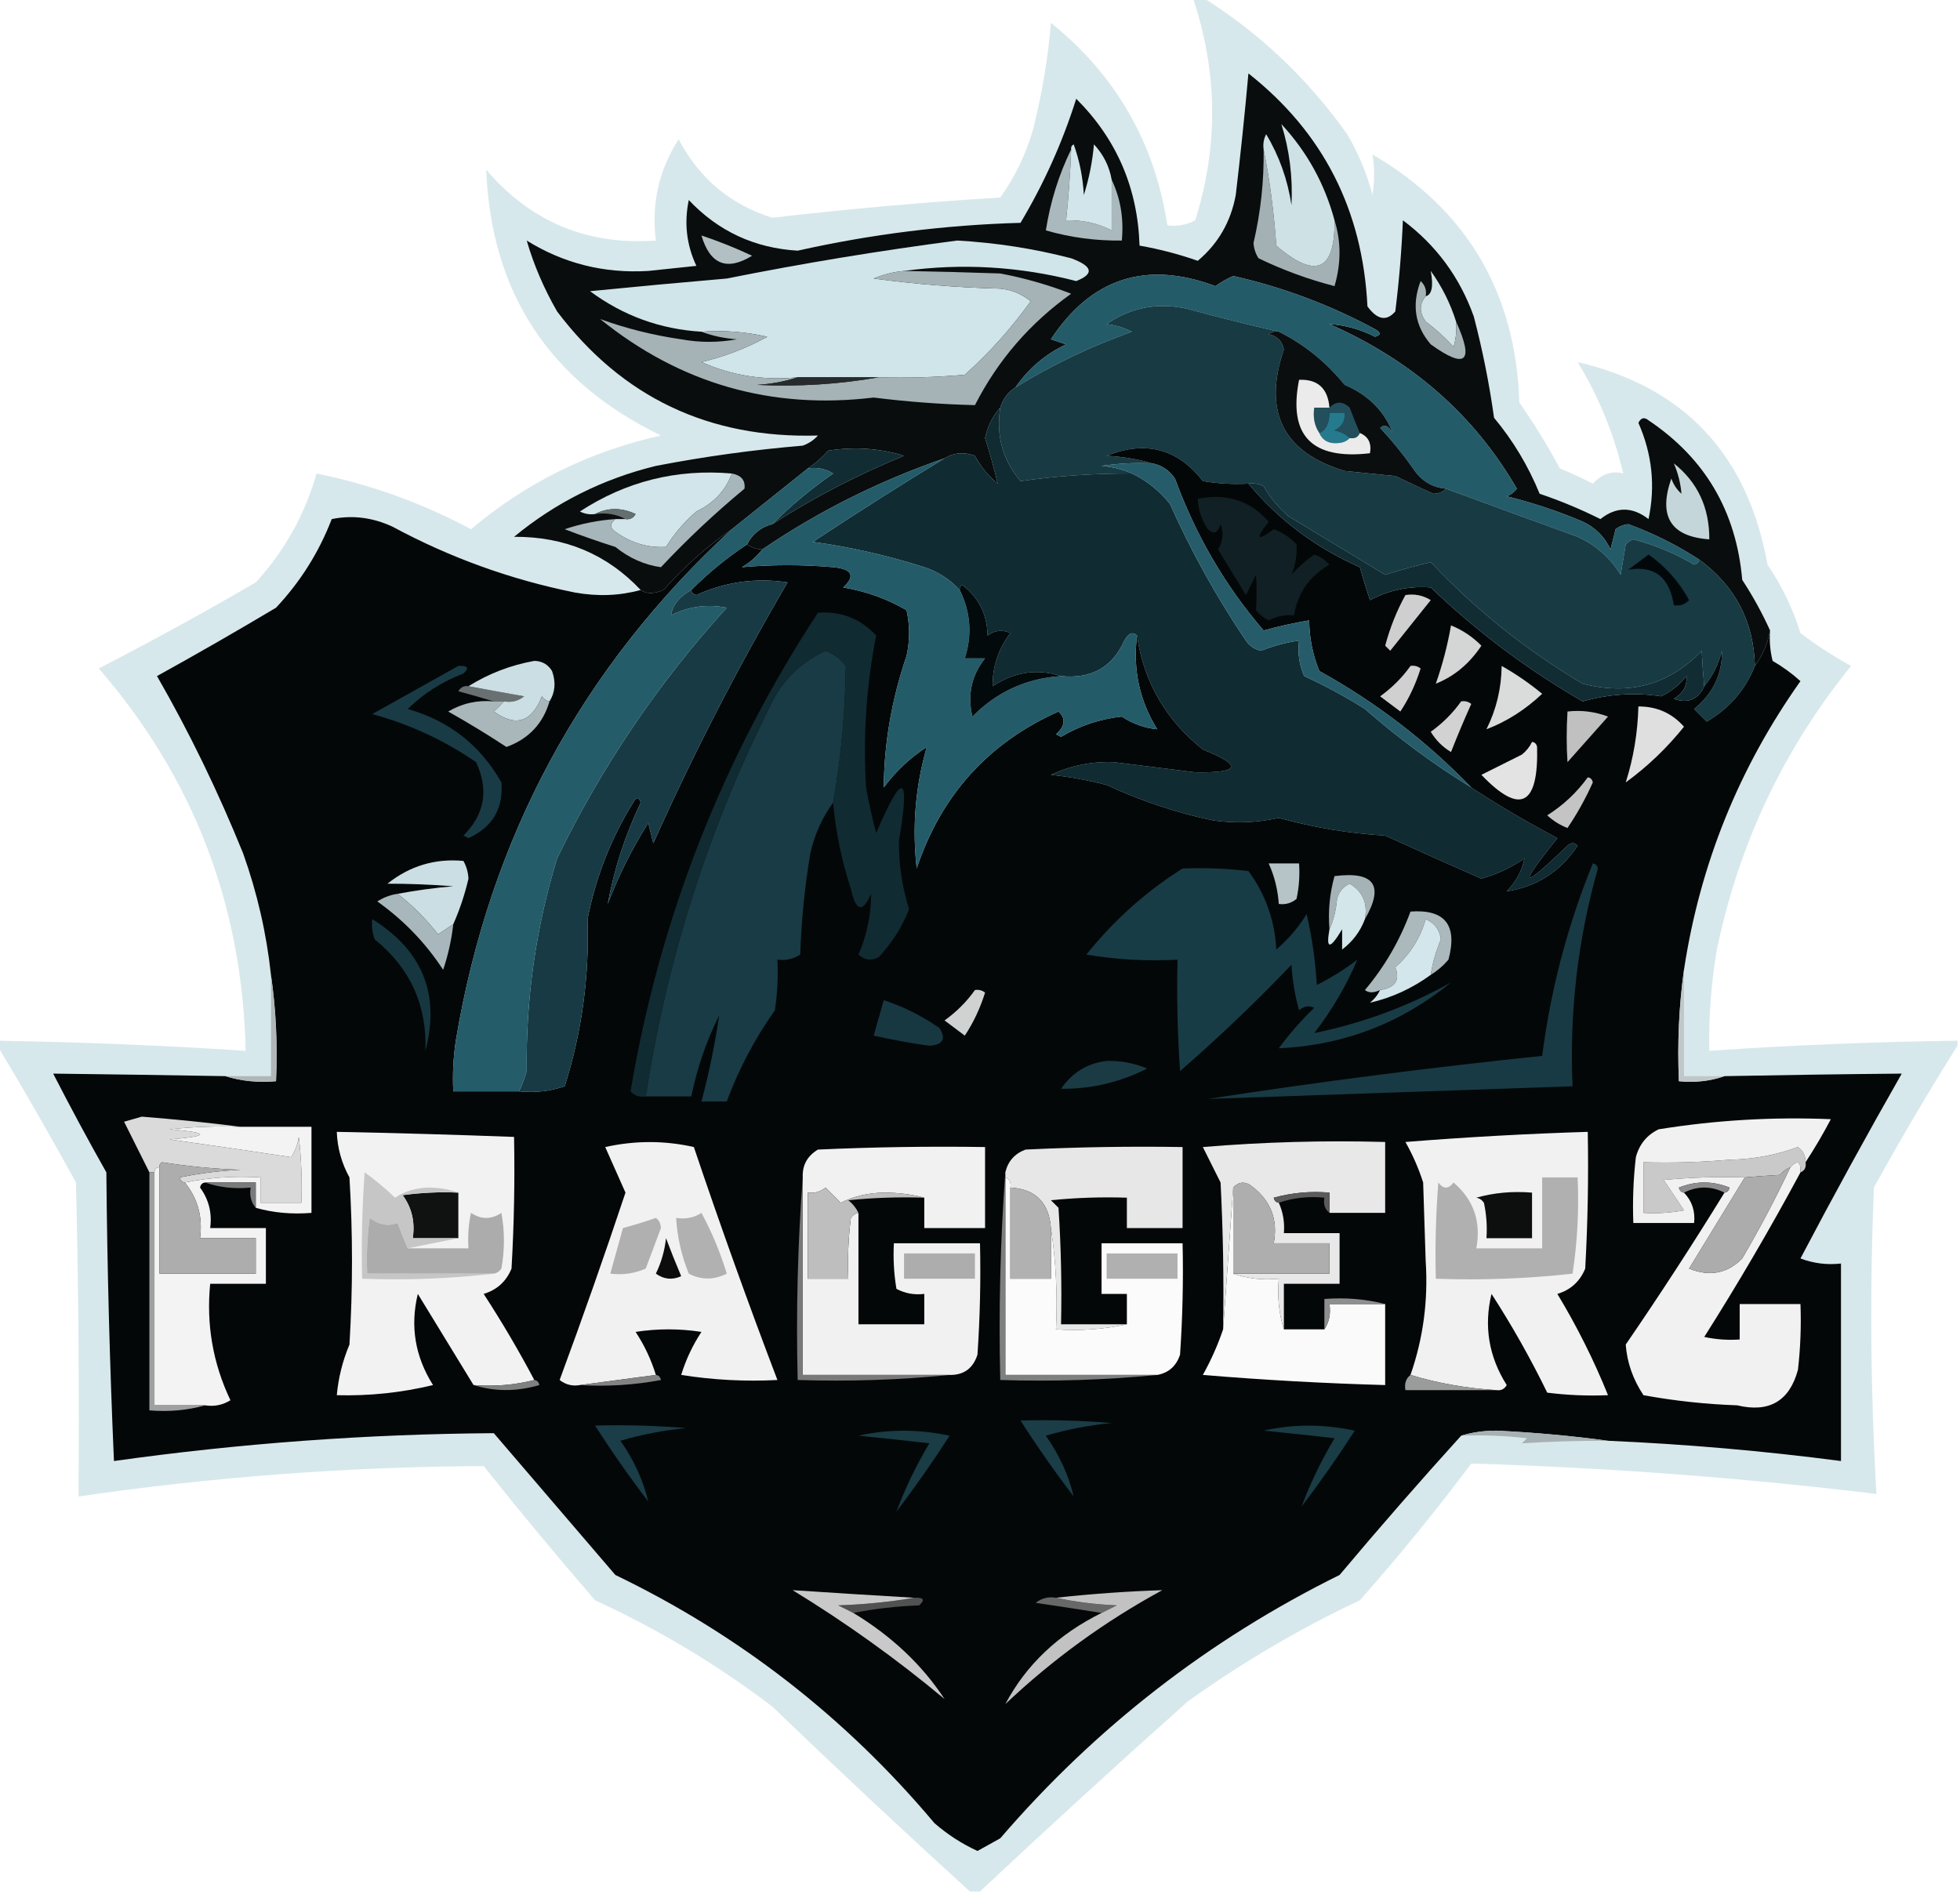
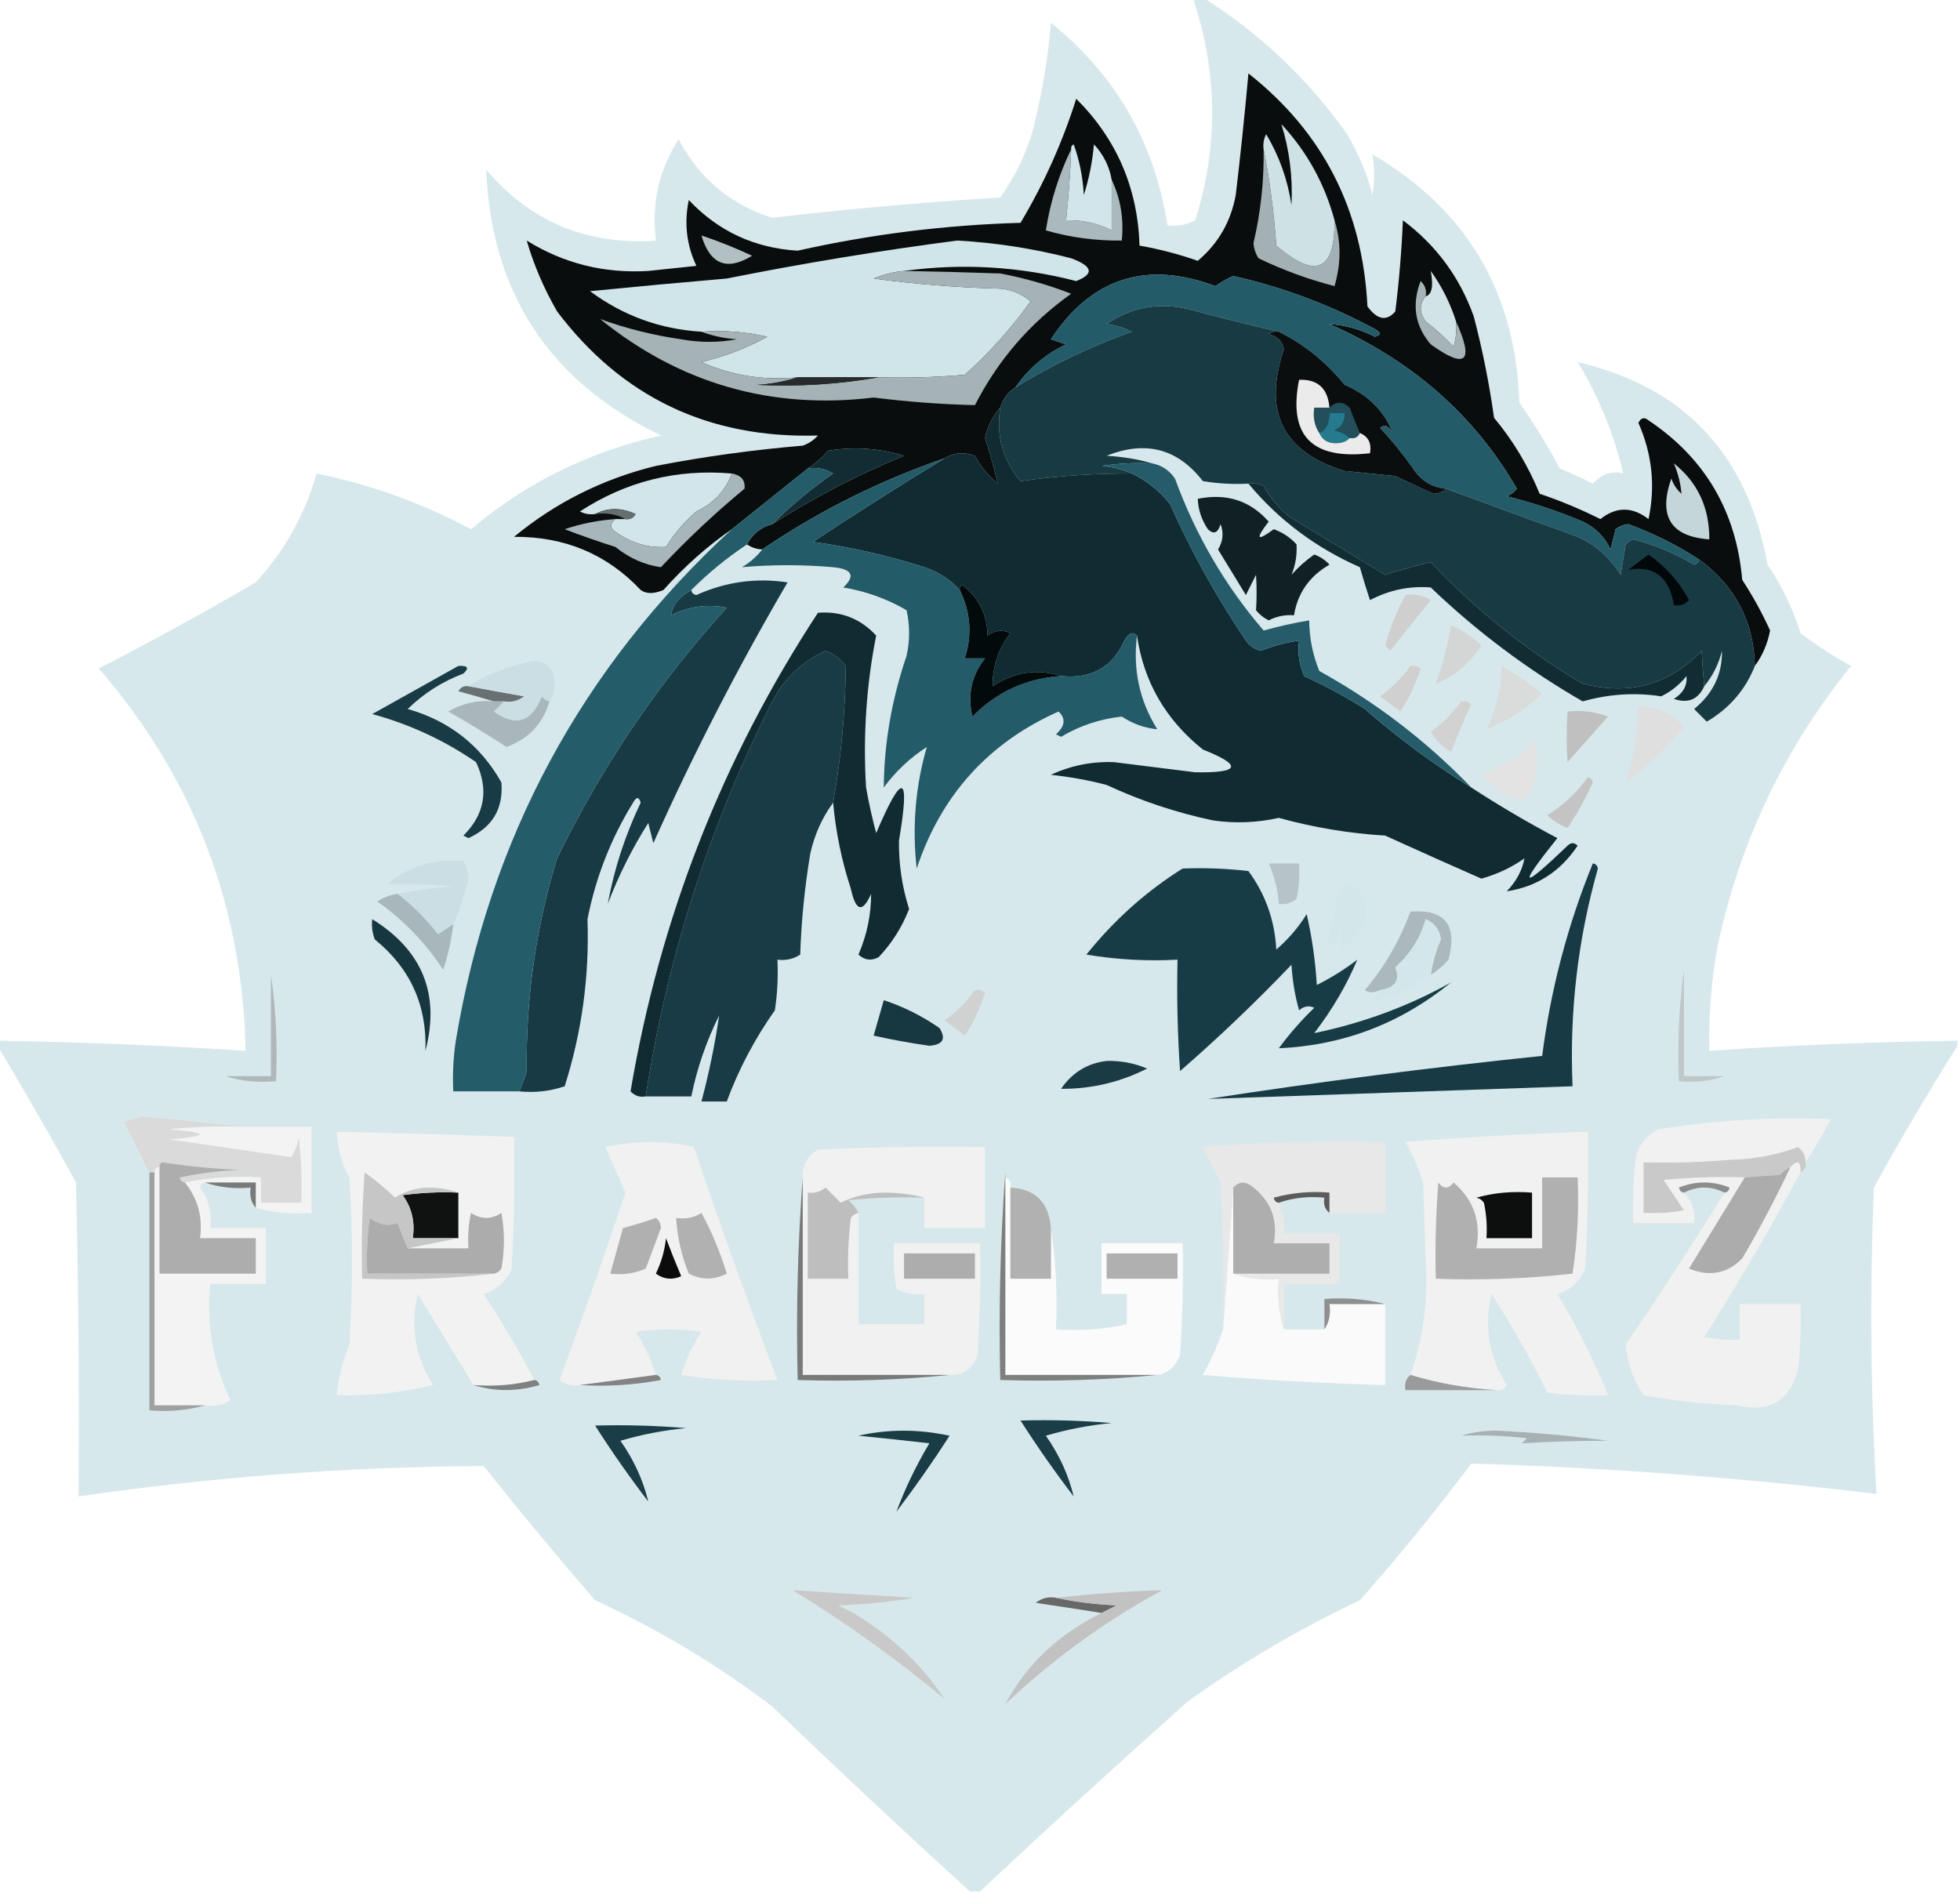
<svg xmlns="http://www.w3.org/2000/svg" version="1.1" width="387px" height="374px" style="shape-rendering:geometricPrecision; text-rendering:geometricPrecision; image-rendering:optimizeQuality; fill-rule:evenodd; clip-rule:evenodd">
  <g>
    <path style="opacity:1" fill="#d7e8ec" d="M 235.5,-0.5 C 236.167,-0.5 236.833,-0.5 237.5,-0.5C 248.721,6.551 258.221,15.551 266,26.5C 268.219,30.271 269.885,34.271 271,38.5C 271.422,35.764 271.422,33.098 271,30.5C 289.616,41.379 299.282,57.712 300,79.5C 302.917,83.666 305.584,87.999 308,92.5C 310.192,93.4 312.358,94.4 314.5,95.5C 316.316,93.559 318.316,92.892 320.5,93.5C 318.67,85.672 315.67,78.339 311.5,71.5C 332.585,76.428 345.085,89.761 349,111.5C 351.832,115.664 353.999,120.164 355.5,125C 358.633,127.405 361.967,129.571 365.5,131.5C 352.173,147.95 343.34,166.617 339,187.5C 337.863,194.12 337.363,200.786 337.5,207.5C 353.809,206.38 370.142,205.713 386.5,205.5C 386.5,205.833 386.5,206.167 386.5,206.5C 380.774,215.606 375.274,224.939 370,234.5C 369.174,254.74 369.341,274.906 370.5,295C 343.944,291.798 317.277,289.798 290.5,289C 283.545,298.29 276.212,307.29 268.5,316C 256.541,321.645 245.207,328.311 234.5,336C 220.637,348.366 206.971,360.866 193.5,373.5C 192.833,373.5 192.167,373.5 191.5,373.5C 178.396,361.566 165.396,349.4 152.5,337C 141.662,328.742 129.995,321.742 117.5,316C 109.978,307.313 102.645,298.479 95.5,289.5C 68.733,289.63 42.066,291.63 15.5,295.5C 15.667,274.831 15.5,254.164 15,233.5C 9.97,224.332 4.803,215.332 -0.5,206.5C -0.5,206.167 -0.5,205.833 -0.5,205.5C 15.856,205.762 32.189,206.429 48.5,207.5C 47.875,178.768 38.209,153.601 19.5,132C 29.994,126.587 40.327,120.921 50.5,115C 56.195,108.776 60.195,101.61 62.5,93.5C 73.201,95.678 83.367,99.345 93,104.5C 103.922,95.29 116.422,89.123 130.5,86C 108.474,75.326 96.974,57.826 96,33.5C 104.774,43.801 115.941,48.468 129.5,47.5C 128.593,40.241 130.093,33.574 134,27.5C 138.066,35.237 144.232,40.404 152.5,43C 167.551,41.247 182.551,39.913 197.5,39C 200.427,34.897 202.593,30.397 204,25.5C 205.801,18.209 206.967,11.209 207.5,4.5C 220.348,14.864 228.015,28.197 230.5,44.5C 232.467,44.739 234.301,44.406 236,43.5C 240.61,28.8 240.443,14.134 235.5,-0.5 Z" />
  </g>
  <g>
    <path style="opacity:1" fill="#0a0d0d" d="M 349.5,124.5 C 349.02,127.078 348.02,129.412 346.5,131.5C 346.275,122.718 342.609,115.718 335.5,110.5C 331.134,107.65 326.467,105.317 321.5,103.5C 320.558,103.608 319.725,103.941 319,104.5C 318.667,105.833 318.333,107.167 318,108.5C 316.833,106 315,104.167 312.5,103C 307.637,100.934 302.637,99.268 297.5,98C 298.308,97.692 298.975,97.192 299.5,96.5C 291.13,82.01 278.796,71.177 262.5,64C 265.585,64.19 268.585,65.023 271.5,66.5C 272.696,66.154 272.696,65.654 271.5,65C 262.654,60.218 253.321,56.718 243.5,54.5C 242.259,55.037 241.092,55.704 240,56.5C 226.302,51.4 215.469,54.9 207.5,67C 208.5,67.333 209.5,67.667 210.5,68C 206.387,69.948 203.054,72.781 200.5,76.5C 199.026,77.436 198.026,78.77 197.5,80.5C 196.001,82.164 195.001,84.164 194.5,86.5C 195.477,89.58 196.311,92.58 197,95.5C 195.122,93.957 193.622,92.124 192.5,90C 190.288,89.211 188.288,89.377 186.5,90.5C 173.643,94.928 161.643,100.928 150.5,108.5C 149.391,108.443 148.391,108.11 147.5,107.5C 148.585,105.413 150.251,104.08 152.5,103.5C 160.673,98.245 169.34,93.745 178.5,90C 173.589,88.508 168.589,88.174 163.5,89C 162.269,90.405 160.936,91.571 159.5,92.5C 154.5,96.5 149.5,100.5 144.5,104.5C 139.594,107.898 135.094,111.898 131,116.5C 129.111,117.299 127.611,117.299 126.5,116.5C 119.854,109.438 111.521,105.938 101.5,106C 109.717,99.225 119.051,94.558 129.5,92C 139.087,90.148 148.754,88.815 158.5,88C 159.672,87.581 160.672,86.915 161.5,86C 139.985,86.623 122.818,78.457 110,61.5C 107.385,56.954 105.385,52.287 104,47.5C 111.298,52.029 119.298,54.029 128,53.5C 131.167,53.167 134.333,52.833 137.5,52.5C 135.553,48.364 135.053,44.03 136,39.5C 141.815,45.657 148.982,48.99 157.5,49.5C 171.982,46.253 186.649,44.42 201.5,44C 206.124,36.253 209.791,28.086 212.5,19.5C 220.481,27.469 224.648,37.135 225,48.5C 228.887,49.178 232.72,50.178 236.5,51.5C 240.527,48.12 243.027,43.786 244,38.5C 244.944,30.516 245.777,22.516 246.5,14.5C 261.23,26.113 269.063,41.447 270,60.5C 271.942,63.162 273.775,63.496 275.5,61.5C 276.248,55.53 276.748,49.53 277,43.5C 283.561,48.401 288.228,54.734 291,62.5C 292.726,69.093 294.059,75.76 295,82.5C 298.755,87.003 301.755,92.003 304,97.5C 308.09,98.876 312.09,100.543 316,102.5C 319.122,100.017 322.288,100.017 325.5,102.5C 326.881,95.973 326.214,89.64 323.5,83.5C 324.002,82.479 324.668,82.312 325.5,83C 336.66,90.477 342.827,100.977 344,114.5C 346.112,117.727 347.945,121.06 349.5,124.5 Z" />
  </g>
  <g>
    <path style="opacity:1" fill="#d0e5ea" d="M 178.5,53.5 C 176.436,53.687 174.436,54.187 172.5,55C 180.79,56.121 189.124,56.787 197.5,57C 199.78,57.233 201.78,58.066 203.5,59.5C 199.722,64.78 195.389,69.614 190.5,74C 184.843,74.499 179.176,74.666 173.5,74.5C 168.167,74.5 162.833,74.5 157.5,74.5C 150.851,75.172 144.518,74.172 138.5,71.5C 143.067,70.422 147.4,68.756 151.5,66.5C 147.217,65.508 142.884,65.174 138.5,65.5C 130.371,65.013 123.038,62.346 116.5,57.5C 125.494,56.608 134.494,55.775 143.5,55C 158.584,51.983 173.751,49.483 189,47.5C 196.617,47.921 204.117,49.088 211.5,51C 215.769,52.582 216.103,54.082 212.5,55.5C 201.273,52.604 189.94,51.938 178.5,53.5 Z" />
  </g>
  <g>
    <path style="opacity:1" fill="#b3c0c3" d="M 138.5,46.5 C 141.899,47.634 145.232,48.967 148.5,50.5C 143.527,53.56 140.193,52.227 138.5,46.5 Z" />
  </g>
  <g>
    <path style="opacity:1" fill="#a3b1b5" d="M 249.5,29.5 C 250.718,35.637 251.552,41.971 252,48.5C 259.79,55.19 263.624,53.523 263.5,43.5C 264.811,47.683 264.811,52.016 263.5,56.5C 258.319,55.162 253.319,53.329 248.5,51C 247.919,50.107 247.585,49.107 247.5,48C 248.925,41.912 249.592,35.746 249.5,29.5 Z" />
  </g>
  <g>
    <path style="opacity:1" fill="#aab9bd" d="M 211.5,29.5 C 211.331,34.181 210.998,38.848 210.5,43.5C 213.739,43.413 216.739,44.08 219.5,45.5C 219.5,42.167 219.5,38.833 219.5,35.5C 221.25,39.183 221.917,43.183 221.5,47.5C 216.384,47.569 211.384,46.902 206.5,45.5C 207.383,39.853 209.05,34.52 211.5,29.5 Z" />
  </g>
  <g>
    <path style="opacity:1" fill="#cee1e5" d="M 263.5,43.5 C 263.624,53.523 259.79,55.19 252,48.5C 251.552,41.971 250.718,35.637 249.5,29.5C 249.351,28.448 249.517,27.448 250,26.5C 252.579,30.798 254.245,35.465 255,40.5C 255.279,34.981 254.612,29.648 253,24.5C 258.061,29.954 261.561,36.288 263.5,43.5 Z" />
  </g>
  <g>
    <path style="opacity:1" fill="#d1e5ea" d="M 219.5,35.5 C 219.5,38.833 219.5,42.167 219.5,45.5C 216.739,44.08 213.739,43.413 210.5,43.5C 210.998,38.848 211.331,34.181 211.5,29.5C 211.435,29.062 211.601,28.728 212,28.5C 213.153,31.711 213.82,35.044 214,38.5C 215.036,35.247 215.703,31.914 216,28.5C 217.879,30.527 219.046,32.86 219.5,35.5 Z" />
  </g>
  <g>
    <path style="opacity:1" fill="#245b69" d="M 335.5,110.5 C 335.44,111.043 335.107,111.376 334.5,111.5C 330.719,109.275 326.719,107.609 322.5,106.5C 321.914,106.709 321.414,107.043 321,107.5C 320.667,109.5 320.333,111.5 320,113.5C 317.906,110.124 315.072,107.624 311.5,106C 302.663,102.809 293.997,99.642 285.5,96.5C 282.737,96.256 280.571,94.923 279,92.5C 277.023,89.688 274.856,87.022 272.5,84.5C 273.355,83.707 274.189,84.04 275,85.5C 273.313,81.145 270.146,77.978 265.5,76C 261.848,71.5 257.515,68 252.5,65.5C 246.604,64.157 240.604,62.657 234.5,61C 228.657,59.676 223.324,60.676 218.5,64C 220.256,64.202 221.922,64.702 223.5,65.5C 215.39,68.39 207.723,72.056 200.5,76.5C 203.054,72.781 206.387,69.948 210.5,68C 209.5,67.667 208.5,67.333 207.5,67C 215.469,54.9 226.302,51.4 240,56.5C 241.092,55.704 242.259,55.037 243.5,54.5C 253.321,56.718 262.654,60.218 271.5,65C 272.696,65.654 272.696,66.154 271.5,66.5C 268.585,65.023 265.585,64.19 262.5,64C 278.796,71.177 291.13,82.01 299.5,96.5C 298.975,97.192 298.308,97.692 297.5,98C 302.637,99.268 307.637,100.934 312.5,103C 315,104.167 316.833,106 318,108.5C 318.333,107.167 318.667,105.833 319,104.5C 319.725,103.941 320.558,103.608 321.5,103.5C 326.467,105.317 331.134,107.65 335.5,110.5 Z" />
  </g>
  <g>
    <path style="opacity:1" fill="#173a43" d="M 252.5,65.5 C 251.761,65.369 251.094,65.536 250.5,66C 252.18,66.347 253.18,67.347 253.5,69C 249.324,81.315 253.324,89.315 265.5,93C 268.833,93.333 272.167,93.667 275.5,94C 278.018,95.199 280.518,96.365 283,97.5C 284.07,97.472 284.903,97.139 285.5,96.5C 293.997,99.642 302.663,102.809 311.5,106C 315.072,107.624 317.906,110.124 320,113.5C 320.333,111.5 320.667,109.5 321,107.5C 321.414,107.043 321.914,106.709 322.5,106.5C 326.719,107.609 330.719,109.275 334.5,111.5C 335.107,111.376 335.44,111.043 335.5,110.5C 342.609,115.718 346.275,122.718 346.5,131.5C 344.629,136.21 341.463,139.876 337,142.5C 336.167,141.667 335.333,140.833 334.5,140C 338.239,136.969 340.073,133.136 340,128.5C 339.347,131.139 338.18,133.473 336.5,135.5C 336.293,133.396 336.126,131.063 336,128.5C 329.584,135.221 321.75,137.388 312.5,135C 301.405,128.442 291.405,120.442 282.5,111C 279.612,111.677 276.612,112.51 273.5,113.5C 267.202,109.681 260.869,105.848 254.5,102C 252.457,100.292 250.79,98.292 249.5,96C 248.552,95.517 247.552,95.35 246.5,95.5C 243.482,95.665 240.482,95.498 237.5,95C 232.533,88.583 226.2,86.916 218.5,90C 221.695,90.18 224.695,90.68 227.5,91.5C 224.15,91.335 220.817,91.502 217.5,92C 219.708,92.191 221.708,92.691 223.5,93.5C 216.069,93.469 208.736,93.969 201.5,95C 197.973,90.835 196.64,86.001 197.5,80.5C 198.026,78.77 199.026,77.436 200.5,76.5C 207.723,72.056 215.39,68.39 223.5,65.5C 221.922,64.702 220.256,64.202 218.5,64C 223.324,60.676 228.657,59.676 234.5,61C 240.604,62.657 246.604,64.157 252.5,65.5 Z" />
  </g>
  <g>
    <path style="opacity:1" fill="#d2e3e7" d="M 287.5,63.5 C 287.66,65.199 287.494,66.866 287,68.5C 285.316,66.649 283.483,64.982 281.5,63.5C 280.212,61.702 280.212,60.035 281.5,58.5C 282.727,58.193 283.061,56.526 282.5,53.5C 284.705,56.577 286.372,59.91 287.5,63.5 Z" />
  </g>
  <g>
    <path style="opacity:1" fill="#a5b3b7" d="M 281.5,58.5 C 280.212,60.035 280.212,61.702 281.5,63.5C 283.483,64.982 285.316,66.649 287,68.5C 287.494,66.866 287.66,65.199 287.5,63.5C 291.111,71.49 289.444,72.99 282.5,68C 279.379,64.356 278.712,60.189 280.5,55.5C 281.386,56.325 281.719,57.325 281.5,58.5 Z" />
  </g>
  <g>
    <path style="opacity:1" fill="#a5b3b7" d="M 178.5,53.5 C 184.639,53.604 190.972,53.771 197.5,54C 202.296,54.91 206.963,56.243 211.5,58C 203.356,63.808 197.023,71.141 192.5,80C 185.841,79.836 179.175,79.336 172.5,78.5C 152.291,80.929 134.291,75.763 118.5,63C 123.597,64.857 128.93,66.19 134.5,67C 138.167,67.667 141.833,67.667 145.5,67C 142.964,66.814 140.631,66.314 138.5,65.5C 142.884,65.174 147.217,65.508 151.5,66.5C 147.4,68.756 143.067,70.422 138.5,71.5C 144.518,74.172 150.851,75.172 157.5,74.5C 155.031,75.317 152.365,75.817 149.5,76C 157.69,76.381 165.69,75.881 173.5,74.5C 179.176,74.666 184.843,74.499 190.5,74C 195.389,69.614 199.722,64.78 203.5,59.5C 201.78,58.066 199.78,57.233 197.5,57C 189.124,56.787 180.79,56.121 172.5,55C 174.436,54.187 176.436,53.687 178.5,53.5 Z" />
  </g>
  <g>
    <path style="opacity:1" fill="#272b2c" d="M 157.5,74.5 C 162.833,74.5 168.167,74.5 173.5,74.5C 165.69,75.881 157.69,76.381 149.5,76C 152.365,75.817 155.031,75.317 157.5,74.5 Z" />
  </g>
  <g>
    <path style="opacity:1" fill="#112c33" d="M 152.5,103.5 C 156.164,99.843 160.164,96.51 164.5,93.5C 162.955,92.548 161.288,92.215 159.5,92.5C 160.936,91.571 162.269,90.405 163.5,89C 168.589,88.174 173.589,88.508 178.5,90C 169.34,93.745 160.673,98.245 152.5,103.5 Z" />
  </g>
  <g>
    <path style="opacity:1" fill="#0b0e0f" d="M 252.5,65.5 C 257.515,68 261.848,71.5 265.5,76C 270.146,77.978 273.313,81.145 275,85.5C 274.189,84.04 273.355,83.707 272.5,84.5C 274.856,87.022 277.023,89.688 279,92.5C 280.571,94.923 282.737,96.256 285.5,96.5C 284.903,97.139 284.07,97.472 283,97.5C 280.518,96.365 278.018,95.199 275.5,94C 272.167,93.667 268.833,93.333 265.5,93C 253.324,89.315 249.324,81.315 253.5,69C 253.18,67.347 252.18,66.347 250.5,66C 251.094,65.536 251.761,65.369 252.5,65.5 Z" />
  </g>
  <g>
    <path style="opacity:1" fill="#224f5b" d="M 268.5,85.5 C 268.158,86.338 267.492,86.672 266.5,86.5C 265.737,85.732 264.737,85.232 263.5,85C 264.973,84.29 265.64,83.124 265.5,81.5C 264.5,81.5 263.5,81.5 262.5,81.5C 262.462,83.636 261.795,84.969 260.5,85.5C 259.549,84.081 259.216,82.415 259.5,80.5C 260.5,80.5 261.5,80.5 262.5,80.5C 263.802,79.193 265.135,79.193 266.5,80.5C 267.17,82.291 267.837,83.958 268.5,85.5 Z" />
  </g>
  <g>
    <path style="opacity:1" fill="#257a8e" d="M 266.5,86.5 C 265.903,87.139 265.07,87.472 264,87.5C 262.301,87.613 261.134,86.947 260.5,85.5C 261.795,84.969 262.462,83.636 262.5,81.5C 263.5,81.5 264.5,81.5 265.5,81.5C 265.64,83.124 264.973,84.29 263.5,85C 264.737,85.232 265.737,85.732 266.5,86.5 Z" />
  </g>
  <g>
    <path style="opacity:1" fill="#ebebeb" d="M 262.5,80.5 C 261.5,80.5 260.5,80.5 259.5,80.5C 259.216,82.415 259.549,84.081 260.5,85.5C 261.134,86.947 262.301,87.613 264,87.5C 265.07,87.472 265.903,87.139 266.5,86.5C 267.492,86.672 268.158,86.338 268.5,85.5C 270.176,86.183 270.843,87.517 270.5,89.5C 258.989,90.828 254.322,85.995 256.5,75C 260.182,74.843 262.182,76.677 262.5,80.5 Z" />
  </g>
  <g>
    <path style="opacity:1" fill="#102b32" d="M 197.5,80.5 C 196.64,86.001 197.973,90.835 201.5,95C 208.736,93.969 216.069,93.469 223.5,93.5C 226.394,94.882 228.894,96.882 231,99.5C 235.225,108.952 240.225,117.952 246,126.5C 246.739,127.574 247.739,128.241 249,128.5C 251.433,127.521 253.933,126.855 256.5,126.5C 256.192,128.924 256.526,131.257 257.5,133.5C 261.66,135.412 265.66,137.579 269.5,140C 276.115,145.795 283.115,150.961 290.5,155.5C 295.947,159.062 301.614,162.396 307.5,165.5C 299.577,175.374 300.243,175.874 309.5,167C 310.167,166.333 310.833,166.333 311.5,167C 308.081,172.112 303.414,175.112 297.5,176C 299.388,174.05 300.554,171.883 301,169.5C 298.427,171.306 295.593,172.64 292.5,173.5C 286.196,170.728 279.863,167.894 273.5,165C 266.376,164.569 259.376,163.403 252.5,161.5C 248.191,162.465 243.857,162.631 239.5,162C 232.227,160.464 225.227,158.131 218.5,155C 214.886,154.055 211.219,153.388 207.5,153C 211.452,151.156 215.618,150.323 220,150.5C 225.333,151.167 230.667,151.833 236,152.5C 244.904,152.645 245.404,151.145 237.5,148C 230.148,142.116 225.815,134.616 224.5,125.5C 223.671,124.668 222.838,125.001 222,126.5C 219.636,131.774 215.469,134.108 209.5,133.5C 204.827,131.983 200.327,132.649 196,135.5C 195.945,131.664 197.112,128.164 199.5,125C 197.888,124.28 196.388,124.446 195,125.5C 194.927,121.355 193.261,118.021 190,115.5C 189.601,115.728 189.435,116.062 189.5,116.5C 187.567,114.404 185.233,112.904 182.5,112C 175.312,109.703 167.978,108.036 160.5,107C 169.546,101.041 178.212,95.541 186.5,90.5C 188.288,89.377 190.288,89.211 192.5,90C 193.622,92.124 195.122,93.957 197,95.5C 196.311,92.58 195.477,89.58 194.5,86.5C 195.001,84.164 196.001,82.164 197.5,80.5 Z" />
  </g>
  <g>
    <path style="opacity:1" fill="#d1e5ea" d="M 144.5,93.5 C 143.3,96.828 140.967,99.328 137.5,101C 135.126,103.039 133.126,105.372 131.5,108C 127.887,108.208 124.554,107.208 121.5,105C 120.402,104.23 120.402,103.397 121.5,102.5C 122.167,102.5 122.833,102.5 123.5,102.5C 124.376,102.631 125.043,102.298 125.5,101.5C 122.691,100.2 120.024,100.2 117.5,101.5C 116.448,101.649 115.448,101.483 114.5,101C 123.606,95.057 133.606,92.557 144.5,93.5 Z" />
  </g>
  <g>
    <path style="opacity:1" fill="#656f6f" d="M 117.5,101.5 C 120.024,100.2 122.691,100.2 125.5,101.5C 125.043,102.298 124.376,102.631 123.5,102.5C 121.735,101.539 119.735,101.205 117.5,101.5 Z" />
  </g>
  <g>
    <path style="opacity:1" fill="#c5d6da" d="M 330.5,91.5 C 335.197,95.234 337.53,100.234 337.5,106.5C 329.886,105.972 327.386,101.972 330,94.5C 330.419,95.672 331.085,96.672 332,97.5C 331.85,95.494 331.35,93.494 330.5,91.5 Z" />
  </g>
  <g>
-     <path style="opacity:1" fill="#040708" d="M 246.5,95.5 C 252.474,102.67 259.807,108.17 268.5,112C 269.113,114.147 269.779,116.314 270.5,118.5C 274.306,116.503 278.306,115.67 282.5,116C 291.606,124.717 301.606,132.217 312.5,138.5C 317.674,137.036 322.841,136.703 328,137.5C 329.955,136.547 331.622,135.213 333,133.5C 333.163,135.387 332.329,136.887 330.5,138C 333.294,138.972 335.294,138.139 336.5,135.5C 338.18,133.473 339.347,131.139 340,128.5C 340.073,133.136 338.239,136.969 334.5,140C 335.333,140.833 336.167,141.667 337,142.5C 341.463,139.876 344.629,136.21 346.5,131.5C 348.02,129.412 349.02,127.078 349.5,124.5C 349.338,126.527 349.505,128.527 350,130.5C 351.973,131.64 353.807,132.973 355.5,134.5C 343.327,151.687 335.66,170.687 332.5,191.5C 331.508,198.648 331.175,205.981 331.5,213.5C 334.713,213.81 337.713,213.477 340.5,212.5C 352.178,212.272 363.845,212.105 375.5,212C 368.633,224.04 361.966,236.207 355.5,248.5C 358.086,249.48 360.753,249.813 363.5,249.5C 363.5,262.5 363.5,275.5 363.5,288.5C 348.235,286.505 332.901,285.171 317.5,284.5C 310.347,283.531 303.013,282.864 295.5,282.5C 292.975,282.503 290.641,282.837 288.5,283.5C 280.365,292.474 272.365,301.64 264.5,311C 238.692,323.751 216.359,341.084 197.5,363C 195.99,363.85 194.49,364.683 193,365.5C 189.908,364.076 187.074,362.243 184.5,360C 166.981,339.143 145.981,322.81 121.5,311C 113.5,301.667 105.5,292.333 97.5,283C 72.366,283.176 47.366,285.009 22.5,288.5C 21.667,269.509 21.167,250.509 21,231.5C 17.373,225.08 13.873,218.58 10.5,212C 21.82,212.135 33.153,212.302 44.5,212.5C 47.625,213.479 50.958,213.813 54.5,213.5C 54.825,206.313 54.491,199.313 53.5,192.5C 52.617,184.3 50.784,176.3 48,168.5C 43.044,156.259 37.377,144.593 31,133.5C 38.915,129.126 46.748,124.626 54.5,120C 59.305,114.892 62.971,109.059 65.5,102.5C 69.574,101.674 73.574,102.174 77.5,104C 88.862,110.121 100.862,114.454 113.5,117C 118.02,117.814 122.354,117.647 126.5,116.5C 127.611,117.299 129.111,117.299 131,116.5C 135.094,111.898 139.594,107.898 144.5,104.5C 114.845,131.801 96.678,165.467 90,205.5C 89.502,208.817 89.335,212.15 89.5,215.5C 93.833,215.5 98.167,215.5 102.5,215.5C 105.572,215.817 108.572,215.484 111.5,214.5C 114.888,203.791 116.388,192.791 116,181.5C 117.62,173.265 120.62,165.598 125,158.5C 125.654,157.304 126.154,157.304 126.5,158.5C 123.419,164.966 121.252,171.632 120,178.5C 122.139,172.888 124.806,167.554 128,162.5C 128.333,163.833 128.667,165.167 129,166.5C 136.909,148.848 145.743,131.681 155.5,115C 149.256,114.058 143.256,114.891 137.5,117.5C 136.893,117.376 136.56,117.043 136.5,116.5C 139.876,113.122 143.543,110.122 147.5,107.5C 148.391,108.11 149.391,108.443 150.5,108.5C 149.426,109.885 148.093,111.051 146.5,112C 152.448,111.474 158.448,111.474 164.5,112C 168.281,112.367 168.948,113.7 166.5,116C 170.998,116.757 175.165,118.257 179,120.5C 179.667,123.5 179.667,126.5 179,129.5C 176.064,138.12 174.564,146.786 174.5,155.5C 176.854,152.312 179.688,149.645 183,147.5C 180.748,155.249 180.081,163.249 181,171.5C 185.825,157.012 195.158,146.679 209,140.5C 210.479,141.873 210.312,143.373 208.5,145C 208.833,145.167 209.167,145.333 209.5,145.5C 213.2,143.292 217.2,141.959 221.5,141.5C 223.694,142.94 226.027,143.773 228.5,144C 224.995,138.383 223.662,132.217 224.5,125.5C 225.815,134.616 230.148,142.116 237.5,148C 245.404,151.145 244.904,152.645 236,152.5C 230.667,151.833 225.333,151.167 220,150.5C 215.618,150.323 211.452,151.156 207.5,153C 211.219,153.388 214.886,154.055 218.5,155C 225.227,158.131 232.227,160.464 239.5,162C 243.857,162.631 248.191,162.465 252.5,161.5C 259.376,163.403 266.376,164.569 273.5,165C 279.863,167.894 286.196,170.728 292.5,173.5C 295.593,172.64 298.427,171.306 301,169.5C 300.554,171.883 299.388,174.05 297.5,176C 303.414,175.112 308.081,172.112 311.5,167C 310.833,166.333 310.167,166.333 309.5,167C 300.243,175.874 299.577,175.374 307.5,165.5C 301.614,162.396 295.947,159.062 290.5,155.5C 281.682,146.356 271.682,138.689 260.5,132.5C 259.192,129.294 258.525,125.96 258.5,122.5C 255.479,123.005 252.479,123.672 249.5,124.5C 241.917,115.688 236.084,105.688 232,94.5C 230.871,92.859 229.371,91.859 227.5,91.5C 224.695,90.68 221.695,90.18 218.5,90C 226.2,86.916 232.533,88.583 237.5,95C 240.482,95.498 243.482,95.665 246.5,95.5 Z" />
-   </g>
+     </g>
  <g>
    <path style="opacity:1" fill="#a7b6ba" d="M 144.5,93.5 C 146.363,93.846 147.196,94.846 147,96.5C 141.198,101.3 135.698,106.467 130.5,112C 127.261,111.554 124.261,110.221 121.5,108C 118.124,106.93 114.79,105.764 111.5,104.5C 114.753,103.402 118.086,102.736 121.5,102.5C 120.402,103.397 120.402,104.23 121.5,105C 124.554,107.208 127.887,108.208 131.5,108C 133.126,105.372 135.126,103.039 137.5,101C 140.967,99.328 143.3,96.828 144.5,93.5 Z" />
  </g>
  <g>
    <path style="opacity:1" fill="#245b69" d="M 186.5,90.5 C 178.212,95.541 169.546,101.041 160.5,107C 167.978,108.036 175.312,109.703 182.5,112C 185.233,112.904 187.567,114.404 189.5,116.5C 191.652,120.858 191.986,125.358 190.5,130C 191.833,130 193.167,130 194.5,130C 191.823,133.386 190.989,137.219 192,141.5C 196.796,136.621 202.63,133.954 209.5,133.5C 215.469,134.108 219.636,131.774 222,126.5C 222.838,125.001 223.671,124.668 224.5,125.5C 223.662,132.217 224.995,138.383 228.5,144C 226.027,143.773 223.694,142.94 221.5,141.5C 217.2,141.959 213.2,143.292 209.5,145.5C 209.167,145.333 208.833,145.167 208.5,145C 210.312,143.373 210.479,141.873 209,140.5C 195.158,146.679 185.825,157.012 181,171.5C 180.081,163.249 180.748,155.249 183,147.5C 179.688,149.645 176.854,152.312 174.5,155.5C 174.564,146.786 176.064,138.12 179,129.5C 179.667,126.5 179.667,123.5 179,120.5C 175.165,118.257 170.998,116.757 166.5,116C 168.948,113.7 168.281,112.367 164.5,112C 158.448,111.474 152.448,111.474 146.5,112C 148.093,111.051 149.426,109.885 150.5,108.5C 161.643,100.928 173.643,94.928 186.5,90.5 Z" />
  </g>
  <g>
    <path style="opacity:1" fill="#02080a" d="M 325.5,109.5 C 328.858,111.86 331.525,114.86 333.5,118.5C 332.675,119.386 331.675,119.719 330.5,119.5C 329.633,113.94 326.633,111.607 321.5,112.5C 322.901,111.479 324.235,110.479 325.5,109.5 Z" />
  </g>
  <g>
    <path style="opacity:1" fill="#112024" d="M 236.5,98.5 C 242.161,97.342 246.827,98.842 250.5,103C 247.814,106.476 248.147,106.976 251.5,104.5C 253.258,105.128 254.758,106.128 256,107.5C 256.116,109.655 255.783,111.655 255,113.5C 256.351,111.981 257.851,110.648 259.5,109.5C 260.672,109.919 261.672,110.585 262.5,111.5C 258.55,113.771 256.216,117.104 255.5,121.5C 253.738,121.357 252.071,121.691 250.5,122.5C 249.522,122.023 248.689,121.357 248,120.5C 248.155,118.189 248.155,115.856 248,113.5C 247.333,114.833 246.667,116.167 246,117.5C 244.167,114.5 242.333,111.5 240.5,108.5C 241.485,106.902 241.651,105.235 241,103.5C 240.465,105.271 239.631,105.604 238.5,104.5C 237.253,102.677 236.586,100.677 236.5,98.5 Z" />
  </g>
  <g>
    <path style="opacity:1" fill="#173a44" d="M 102.5,215.5 C 103.09,214.234 103.59,212.901 104,211.5C 103.814,197.165 105.814,183.165 110,169.5C 118.815,151.357 129.982,134.857 143.5,120C 139.668,119.238 136.002,119.738 132.5,121.5C 132.764,119.502 134.097,117.835 136.5,116.5C 136.56,117.043 136.893,117.376 137.5,117.5C 143.256,114.891 149.256,114.058 155.5,115C 145.743,131.681 136.909,148.848 129,166.5C 128.667,165.167 128.333,163.833 128,162.5C 124.806,167.554 122.139,172.888 120,178.5C 121.252,171.632 123.419,164.966 126.5,158.5C 126.154,157.304 125.654,157.304 125,158.5C 120.62,165.598 117.62,173.265 116,181.5C 116.388,192.791 114.888,203.791 111.5,214.5C 108.572,215.484 105.572,215.817 102.5,215.5 Z" />
  </g>
  <g>
    <path style="opacity:1" fill="#cfcfcf" d="M 277.5,117.5 C 279.288,117.215 280.955,117.548 282.5,118.5C 279.833,121.833 277.167,125.167 274.5,128.5C 274.167,128.167 273.833,127.833 273.5,127.5C 274.466,123.909 275.799,120.575 277.5,117.5 Z" />
  </g>
  <g>
    <path style="opacity:1" fill="#245c69" d="M 159.5,92.5 C 161.288,92.215 162.955,92.548 164.5,93.5C 160.164,96.51 156.164,99.843 152.5,103.5C 150.251,104.08 148.585,105.413 147.5,107.5C 143.543,110.122 139.876,113.122 136.5,116.5C 134.097,117.835 132.764,119.502 132.5,121.5C 136.002,119.738 139.668,119.238 143.5,120C 129.982,134.857 118.815,151.357 110,169.5C 105.814,183.165 103.814,197.165 104,211.5C 103.59,212.901 103.09,214.234 102.5,215.5C 98.167,215.5 93.833,215.5 89.5,215.5C 89.335,212.15 89.502,208.817 90,205.5C 96.678,165.467 114.845,131.801 144.5,104.5C 149.5,100.5 154.5,96.5 159.5,92.5 Z" />
  </g>
  <g>
    <path style="opacity:1" fill="#265c6a" d="M 227.5,91.5 C 229.371,91.859 230.871,92.859 232,94.5C 236.084,105.688 241.917,115.688 249.5,124.5C 252.479,123.672 255.479,123.005 258.5,122.5C 258.525,125.96 259.192,129.294 260.5,132.5C 271.682,138.689 281.682,146.356 290.5,155.5C 283.115,150.961 276.115,145.795 269.5,140C 265.66,137.579 261.66,135.412 257.5,133.5C 256.526,131.257 256.192,128.924 256.5,126.5C 253.933,126.855 251.433,127.521 249,128.5C 247.739,128.241 246.739,127.574 246,126.5C 240.225,117.952 235.225,108.952 231,99.5C 228.894,96.882 226.394,94.882 223.5,93.5C 221.708,92.691 219.708,92.191 217.5,92C 220.817,91.502 224.15,91.335 227.5,91.5 Z" />
  </g>
  <g>
    <path style="opacity:1" fill="#d4d5d5" d="M 286.5,123.5 C 288.736,124.389 290.736,125.722 292.5,127.5C 290.124,131.069 287.124,133.569 283.5,135C 284.815,131.261 285.815,127.428 286.5,123.5 Z" />
  </g>
  <g>
    <path style="opacity:1" fill="#183b45" d="M 164.5,158.5 C 162.344,161.437 160.844,164.771 160,168.5C 158.892,175.115 158.225,181.782 158,188.5C 156.644,189.38 155.144,189.714 153.5,189.5C 153.665,192.85 153.498,196.183 153,199.5C 149.023,205.122 145.857,211.122 143.5,217.5C 141.833,217.5 140.167,217.5 138.5,217.5C 140.005,211.841 141.172,206.175 142,200.5C 139.464,205.607 137.631,210.94 136.5,216.5C 133.5,216.5 130.5,216.5 127.5,216.5C 131.634,189.562 139.8,163.895 152,139.5C 154.346,134.487 158.013,130.821 163,128.5C 164.605,129.101 165.938,130.101 167,131.5C 166.909,140.563 166.076,149.563 164.5,158.5 Z" />
  </g>
  <g>
    <path style="opacity:1" fill="#dadbdb" d="M 296.5,131.5 C 299.283,133.067 301.949,134.9 304.5,137C 301.152,140.155 297.486,142.488 293.5,144C 295.449,140.093 296.449,135.927 296.5,131.5 Z" />
  </g>
  <g>
    <path style="opacity:1" fill="#030a0c" d="M 209.5,133.5 C 202.63,133.954 196.796,136.621 192,141.5C 190.989,137.219 191.823,133.386 194.5,130C 193.167,130 191.833,130 190.5,130C 191.986,125.358 191.652,120.858 189.5,116.5C 189.435,116.062 189.601,115.728 190,115.5C 193.261,118.021 194.927,121.355 195,125.5C 196.388,124.446 197.888,124.28 199.5,125C 197.112,128.164 195.945,131.664 196,135.5C 200.327,132.649 204.827,131.983 209.5,133.5 Z" />
  </g>
  <g>
    <path style="opacity:1" fill="#d0d0d0" d="M 278.5,131.5 C 279.239,131.369 279.906,131.536 280.5,132C 279.533,135.101 278.2,137.934 276.5,140.5C 275.167,139.5 273.833,138.5 272.5,137.5C 274.854,135.812 276.854,133.812 278.5,131.5 Z" />
  </g>
  <g>
    <path style="opacity:1" fill="#112c33" d="M 246.5,95.5 C 247.552,95.35 248.552,95.517 249.5,96C 250.79,98.292 252.457,100.292 254.5,102C 260.869,105.848 267.202,109.681 273.5,113.5C 276.612,112.51 279.612,111.677 282.5,111C 291.405,120.442 301.405,128.442 312.5,135C 321.75,137.388 329.584,135.221 336,128.5C 336.126,131.063 336.293,133.396 336.5,135.5C 335.294,138.139 333.294,138.972 330.5,138C 332.329,136.887 333.163,135.387 333,133.5C 331.622,135.213 329.955,136.547 328,137.5C 322.841,136.703 317.674,137.036 312.5,138.5C 301.606,132.217 291.606,124.717 282.5,116C 278.306,115.67 274.306,116.503 270.5,118.5C 269.779,116.314 269.113,114.147 268.5,112C 259.807,108.17 252.474,102.67 246.5,95.5 Z" />
  </g>
  <g>
    <path style="opacity:1" fill="#697072" d="M 92.5,135.5 C 96.021,136.166 99.688,136.833 103.5,137.5C 102.311,138.429 100.978,138.762 99.5,138.5C 98.833,138.5 98.167,138.5 97.5,138.5C 95.302,137.835 92.969,137.168 90.5,136.5C 90.957,135.702 91.624,135.369 92.5,135.5 Z" />
  </g>
  <g>
    <path style="opacity:1" fill="#193b45" d="M 90.5,131.5 C 92.379,131.393 92.712,131.893 91.5,133C 87.325,134.584 83.659,136.918 80.5,140C 88.693,142.335 94.86,147.169 99,154.5C 99.418,159.66 97.251,163.327 92.5,165.5C 92.167,165.333 91.833,165.167 91.5,165C 95.714,160.8 96.548,155.966 94,150.5C 87.728,146.184 80.894,143.017 73.5,141C 79.229,137.806 84.896,134.639 90.5,131.5 Z" />
  </g>
  <g>
    <path style="opacity:1" fill="#cbdee3" d="M 108.5,138.5 C 107.883,138.389 107.383,138.056 107,137.5C 104.997,142.622 101.83,143.622 97.5,140.5C 98.243,139.818 98.909,139.151 99.5,138.5C 100.978,138.762 102.311,138.429 103.5,137.5C 99.688,136.833 96.021,136.166 92.5,135.5C 96.49,133.008 100.823,131.341 105.5,130.5C 107.029,130.529 108.196,131.196 109,132.5C 109.789,134.712 109.622,136.712 108.5,138.5 Z" />
  </g>
  <g>
    <path style="opacity:1" fill="#112b32" d="M 164.5,158.5 C 166.076,149.563 166.909,140.563 167,131.5C 165.938,130.101 164.605,129.101 163,128.5C 158.013,130.821 154.346,134.487 152,139.5C 139.8,163.895 131.634,189.562 127.5,216.5C 126.325,216.719 125.325,216.386 124.5,215.5C 130.276,181.324 142.609,149.824 161.5,121C 166.056,120.645 169.889,122.145 173,125.5C 171.056,135.334 170.39,145.334 171,155.5C 171.539,158.529 172.206,161.529 173,164.5C 178.247,152.207 179.747,152.707 177.5,166C 177.44,170.611 178.107,175.111 179.5,179.5C 178.129,183.043 176.129,186.21 173.5,189C 172.056,189.781 170.723,189.614 169.5,188.5C 171.176,184.618 172.009,180.618 172,176.5C 170.307,180.322 168.973,179.989 168,175.5C 166.188,169.96 165.021,164.293 164.5,158.5 Z" />
  </g>
  <g>
    <path style="opacity:1" fill="#dfdfdf" d="M 323.5,139.5 C 327.137,139.487 330.137,140.82 332.5,143.5C 329.148,147.686 325.314,151.353 321,154.5C 322.527,149.708 323.36,144.708 323.5,139.5 Z" />
  </g>
  <g>
    <path style="opacity:1" fill="#a9b7bb" d="M 108.5,138.5 C 107.21,142.907 104.376,145.907 100,147.5C 96.257,145.044 92.424,142.711 88.5,140.5C 91.266,138.871 94.266,138.205 97.5,138.5C 98.167,138.5 98.833,138.5 99.5,138.5C 98.909,139.151 98.243,139.818 97.5,140.5C 101.83,143.622 104.997,142.622 107,137.5C 107.383,138.056 107.883,138.389 108.5,138.5 Z" />
  </g>
  <g>
    <path style="opacity:1" fill="#d2d2d2" d="M 288.5,138.5 C 289.239,138.369 289.906,138.536 290.5,139C 289.092,142.126 287.759,145.293 286.5,148.5C 284.833,147.5 283.5,146.167 282.5,144.5C 284.854,142.812 286.854,140.812 288.5,138.5 Z" />
  </g>
  <g>
    <path style="opacity:1" fill="#c0c0c0" d="M 309.5,140.5 C 312.247,140.187 314.914,140.52 317.5,141.5C 314.833,144.5 312.167,147.5 309.5,150.5C 309.288,147.348 309.288,144.015 309.5,140.5 Z" />
  </g>
  <g>
    <path style="opacity:1" fill="#e3e3e3" d="M 302.5,146.5 C 303.043,146.56 303.376,146.893 303.5,147.5C 303.788,159.141 300.122,160.974 292.5,153C 295.131,151.673 297.798,150.34 300.5,149C 301.381,148.292 302.047,147.458 302.5,146.5 Z" />
  </g>
  <g>
    <path style="opacity:1" fill="#c4c4c4" d="M 313.5,153.5 C 314.043,153.56 314.376,153.893 314.5,154.5C 313.087,157.661 311.42,160.661 309.5,163.5C 307.998,162.917 306.665,162.084 305.5,161C 308.666,159 311.332,156.5 313.5,153.5 Z" />
  </g>
  <g>
    <path style="opacity:1" fill="#183c46" d="M 233.5,171.5 C 237.846,171.334 242.179,171.501 246.5,172C 249.875,176.591 251.708,181.757 252,187.5C 254.374,185.461 256.374,183.128 258,180.5C 259.061,185.104 259.727,189.771 260,194.5C 262.835,193.084 265.502,191.417 268,189.5C 265.875,194.56 263.041,199.394 259.5,204C 269.107,202.023 278.107,198.69 286.5,194C 276.586,202.082 265.252,206.415 252.5,207C 254.598,204.146 256.931,201.479 259.5,199C 258.451,198.508 257.451,198.674 256.5,199.5C 255.679,196.553 255.179,193.553 255,190.5C 247.97,197.865 240.636,204.865 233,211.5C 232.5,204.174 232.334,196.841 232.5,189.5C 226.463,189.829 220.463,189.496 214.5,188.5C 219.983,181.672 226.317,176.006 233.5,171.5 Z" />
  </g>
  <g>
    <path style="opacity:1" fill="#b6c4c7" d="M 250.5,170.5 C 252.5,170.5 254.5,170.5 256.5,170.5C 256.663,172.857 256.497,175.19 256,177.5C 254.989,178.337 253.822,178.67 252.5,178.5C 252.306,175.67 251.639,173.004 250.5,170.5 Z" />
  </g>
  <g>
-     <path style="opacity:1" fill="#a5b3b7" d="M 269.5,181.5 C 270.093,178.404 269.093,176.071 266.5,174.5C 265.201,175.09 264.368,176.09 264,177.5C 263.809,179.708 263.309,181.708 262.5,183.5C 262.211,179.894 262.544,176.394 263.5,173C 271.356,172.002 273.356,174.835 269.5,181.5 Z" />
-   </g>
+     </g>
  <g>
    <path style="opacity:1" fill="#d3e6ea" d="M 269.5,181.5 C 268.602,183.905 267.102,185.905 265,187.5C 265,186.167 265,184.833 265,183.5C 262.604,187.516 261.771,187.516 262.5,183.5C 263.309,181.708 263.809,179.708 264,177.5C 264.368,176.09 265.201,175.09 266.5,174.5C 269.093,176.071 270.093,178.404 269.5,181.5 Z" />
  </g>
  <g>
    <path style="opacity:1" fill="#cbdee3" d="M 89.5,182.5 C 88.518,183.141 87.518,183.807 86.5,184.5C 84.07,181.403 81.404,178.737 78.5,176.5C 82.119,175.82 85.786,175.32 89.5,175C 84.996,174.66 80.662,174.493 76.5,174.5C 80.916,170.98 85.916,169.48 91.5,170C 92.097,171.062 92.43,172.228 92.5,173.5C 91.779,176.605 90.779,179.605 89.5,182.5 Z" />
  </g>
  <g>
    <path style="opacity:1" fill="#a8b7bb" d="M 78.5,176.5 C 81.404,178.737 84.07,181.403 86.5,184.5C 87.518,183.807 88.518,183.141 89.5,182.5C 89.156,185.562 88.489,188.562 87.5,191.5C 84.049,186.215 79.716,181.715 74.5,178C 75.745,177.209 77.078,176.709 78.5,176.5 Z" />
  </g>
  <g>
    <path style="opacity:1" fill="#abb8bc" d="M 282.5,192.5 C 282.866,190.095 283.533,187.762 284.5,185.5C 284.272,183.603 283.272,182.27 281.5,181.5C 280.435,185.241 278.435,188.408 275.5,191C 276.487,193.552 275.487,195.052 272.5,195.5C 271.233,196.087 270.233,196.087 269.5,195.5C 273.397,190.874 276.397,185.708 278.5,180C 285.324,179.506 287.824,182.672 286,189.5C 284.961,190.71 283.794,191.71 282.5,192.5 Z" />
  </g>
  <g>
    <path style="opacity:1" fill="#d2e6eb" d="M 282.5,192.5 C 278.802,195.186 274.802,197.019 270.5,198C 271.381,197.292 272.047,196.458 272.5,195.5C 275.487,195.052 276.487,193.552 275.5,191C 278.435,188.408 280.435,185.241 281.5,181.5C 283.272,182.27 284.272,183.603 284.5,185.5C 283.533,187.762 282.866,190.095 282.5,192.5 Z" />
  </g>
  <g>
    <path style="opacity:1" fill="#173740" d="M 73.5,181.5 C 83.429,187.677 86.929,196.343 84,207.5C 84.322,198.493 80.989,191.16 74,185.5C 73.51,184.207 73.343,182.873 73.5,181.5 Z" />
  </g>
  <g>
    <path style="opacity:1" fill="#183a44" d="M 314.5,170.5 C 315.043,170.56 315.376,170.893 315.5,171.5C 311.529,185.534 309.863,199.867 310.5,214.5C 286.485,215.345 262.485,216.179 238.5,217C 260.343,213.627 282.343,210.794 304.5,208.5C 306.192,195.363 309.525,182.697 314.5,170.5 Z" />
  </g>
  <g>
    <path style="opacity:1" fill="#d0d1d1" d="M 192.5,195.5 C 193.239,195.369 193.906,195.536 194.5,196C 193.533,199.101 192.2,201.934 190.5,204.5C 189.167,203.5 187.833,202.5 186.5,201.5C 188.854,199.812 190.854,197.812 192.5,195.5 Z" />
  </g>
  <g>
    <path style="opacity:1" fill="#183841" d="M 174.5,197.5 C 178.381,198.774 182.048,200.607 185.5,203C 186.851,205.125 186.185,206.292 183.5,206.5C 179.809,205.979 176.143,205.312 172.5,204.5C 173.17,202.137 173.837,199.804 174.5,197.5 Z" />
  </g>
  <g>
    <path style="opacity:1" fill="#c0c7c8" d="M 332.5,191.5 C 332.5,198.5 332.5,205.5 332.5,212.5C 335.167,212.5 337.833,212.5 340.5,212.5C 337.713,213.477 334.713,213.81 331.5,213.5C 331.175,205.981 331.508,198.648 332.5,191.5 Z" />
  </g>
  <g>
    <path style="opacity:1" fill="#afb7b8" d="M 53.5,192.5 C 54.491,199.313 54.825,206.313 54.5,213.5C 50.958,213.813 47.625,213.479 44.5,212.5C 47.5,212.5 50.5,212.5 53.5,212.5C 53.5,205.833 53.5,199.167 53.5,192.5 Z" />
  </g>
  <g>
    <path style="opacity:1" fill="#1b3b44" d="M 218.5,209.5 C 221.271,209.421 223.937,209.921 226.5,211C 221.128,213.717 215.461,215.051 209.5,215C 211.737,211.771 214.737,209.937 218.5,209.5 Z" />
  </g>
  <g>
    <path style="opacity:1" fill="#dadada" d="M 47.5,222.5 C 42.822,222.334 38.155,222.501 33.5,223C 41.5,223.667 41.5,224.333 33.5,225C 41.527,226.123 49.527,227.29 57.5,228.5C 58.281,227.271 58.781,225.938 59,224.5C 59.499,228.821 59.666,233.154 59.5,237.5C 56.833,237.5 54.167,237.5 51.5,237.5C 51.5,235.833 51.5,234.167 51.5,232.5C 46.305,232.179 41.305,232.513 36.5,233.5C 35.957,233.44 35.624,233.107 35.5,232.5C 39.459,231.673 43.459,231.173 47.5,231C 42.25,230.807 37.083,230.307 32,229.5C 31.601,229.728 31.435,230.062 31.5,230.5C 30.833,230.5 30.5,230.833 30.5,231.5C 30.167,231.5 29.833,231.5 29.5,231.5C 27.847,228.193 26.18,224.86 24.5,221.5C 25.667,221.167 26.833,220.833 28,220.5C 34.665,221.025 41.165,221.692 47.5,222.5 Z" />
  </g>
  <g>
    <path style="opacity:1" fill="#f1f1f1" d="M 182.5,236.5 C 180.022,235.836 177.355,235.503 174.5,235.5C 171.387,235.562 168.554,236.229 166,237.5C 165,236.5 164,235.5 163,234.5C 161.989,235.337 160.822,235.67 159.5,235.5C 159.5,241.167 159.5,246.833 159.5,252.5C 162.167,252.5 164.833,252.5 167.5,252.5C 167.334,248.486 167.501,244.486 168,240.5C 168.383,239.944 168.883,239.611 169.5,239.5C 169.5,246.833 169.5,254.167 169.5,261.5C 173.833,261.5 178.167,261.5 182.5,261.5C 182.5,259.5 182.5,257.5 182.5,255.5C 180.533,255.739 178.699,255.406 177,254.5C 176.502,251.518 176.335,248.518 176.5,245.5C 182.167,245.5 187.833,245.5 193.5,245.5C 193.666,252.841 193.5,260.174 193,267.5C 192.125,270.215 190.292,271.548 187.5,271.5C 177.833,271.5 168.167,271.5 158.5,271.5C 158.5,258.5 158.5,245.5 158.5,232.5C 158.393,230.097 159.393,228.264 161.5,227C 172.495,226.5 183.495,226.333 194.5,226.5C 194.5,231.833 194.5,237.167 194.5,242.5C 190.5,242.5 186.5,242.5 182.5,242.5C 182.5,240.5 182.5,238.5 182.5,236.5 Z" />
  </g>
  <g>
-     <path style="opacity:1" fill="#e7e7e7" d="M 222.5,261.5 C 218.03,262.486 213.363,262.819 208.5,262.5C 208.824,255.646 208.491,248.979 207.5,242.5C 207.123,237.457 204.457,234.79 199.5,234.5C 199.672,233.508 199.338,232.842 198.5,232.5C 198.5,232.167 198.5,231.833 198.5,231.5C 199.023,229.292 200.356,227.792 202.5,227C 212.828,226.5 223.161,226.334 233.5,226.5C 233.5,231.833 233.5,237.167 233.5,242.5C 229.833,242.5 226.167,242.5 222.5,242.5C 222.5,240.5 222.5,238.5 222.5,236.5C 217.489,236.334 212.489,236.501 207.5,237C 208,237.5 208.5,238 209,238.5C 209.5,246.159 209.666,253.826 209.5,261.5C 213.833,261.5 218.167,261.5 222.5,261.5 Z" />
-   </g>
+     </g>
  <g>
    <path style="opacity:1" fill="#f3f3f3" d="M 47.5,222.5 C 52.167,222.5 56.833,222.5 61.5,222.5C 61.5,228.167 61.5,233.833 61.5,239.5C 57.629,239.815 53.962,239.482 50.5,238.5C 50.5,236.833 50.5,235.167 50.5,233.5C 47.167,233.5 43.833,233.5 40.5,233.5C 39.957,233.56 39.624,233.893 39.5,234.5C 41.229,236.851 41.896,239.518 41.5,242.5C 45.167,242.5 48.833,242.5 52.5,242.5C 52.5,246.167 52.5,249.833 52.5,253.5C 48.833,253.5 45.167,253.5 41.5,253.5C 40.708,261.561 42.041,269.228 45.5,276.5C 43.955,277.452 42.288,277.785 40.5,277.5C 37.167,277.5 33.833,277.5 30.5,277.5C 30.5,262.167 30.5,246.833 30.5,231.5C 30.5,230.833 30.833,230.5 31.5,230.5C 31.5,237.5 31.5,244.5 31.5,251.5C 37.833,251.5 44.167,251.5 50.5,251.5C 50.5,249.167 50.5,246.833 50.5,244.5C 46.833,244.5 43.167,244.5 39.5,244.5C 40.056,240.334 39.056,236.668 36.5,233.5C 41.305,232.513 46.305,232.179 51.5,232.5C 51.5,234.167 51.5,235.833 51.5,237.5C 54.167,237.5 56.833,237.5 59.5,237.5C 59.666,233.154 59.499,228.821 59,224.5C 58.781,225.938 58.281,227.271 57.5,228.5C 49.527,227.29 41.527,226.123 33.5,225C 41.5,224.333 41.5,223.667 33.5,223C 38.155,222.501 42.822,222.334 47.5,222.5 Z" />
  </g>
  <g>
    <path style="opacity:1" fill="#f2f2f2" d="M 105.5,272.5 C 101.702,273.483 97.702,273.817 93.5,273.5C 89.859,267.564 86.192,261.564 82.5,255.5C 80.954,261.881 81.954,267.881 85.5,273.5C 79.259,275.007 72.925,275.674 66.5,275.5C 66.814,272.053 67.648,268.72 69,265.5C 69.667,254.5 69.667,243.5 69,232.5C 67.451,229.688 66.618,226.688 66.5,223.5C 78.17,223.728 89.837,224.062 101.5,224.5C 101.666,233.173 101.5,241.84 101,250.5C 99.96,253.04 98.126,254.707 95.5,255.5C 99.097,261.03 102.43,266.696 105.5,272.5 Z" />
  </g>
  <g>
    <path style="opacity:1" fill="#c9c9c9" d="M 356.5,229.5 C 356.672,230.492 356.338,231.158 355.5,231.5C 355.591,229.302 354.925,228.969 353.5,230.5C 352.711,230.783 352.044,231.283 351.5,232C 348.975,232.144 346.642,232.31 344.5,232.5C 339.156,232.334 333.823,232.501 328.5,233C 329.833,235 331.167,237 332.5,239C 329.854,239.497 327.187,239.664 324.5,239.5C 324.5,236.167 324.5,232.833 324.5,229.5C 330.176,229.666 335.843,229.499 341.5,229C 346.187,228.919 350.687,228.085 355,226.5C 356.039,227.244 356.539,228.244 356.5,229.5 Z" />
  </g>
  <g>
    <path style="opacity:1" fill="#fbfbfb" d="M 198.5,232.5 C 199.338,232.842 199.672,233.508 199.5,234.5C 199.5,240.5 199.5,246.5 199.5,252.5C 202.167,252.5 204.833,252.5 207.5,252.5C 207.5,249.167 207.5,245.833 207.5,242.5C 208.491,248.979 208.824,255.646 208.5,262.5C 213.363,262.819 218.03,262.486 222.5,261.5C 222.5,259.5 222.5,257.5 222.5,255.5C 220.833,255.5 219.167,255.5 217.5,255.5C 217.5,252.167 217.5,248.833 217.5,245.5C 222.833,245.5 228.167,245.5 233.5,245.5C 233.666,252.841 233.5,260.174 233,267.5C 232.252,269.751 230.752,271.084 228.5,271.5C 218.5,271.5 208.5,271.5 198.5,271.5C 198.5,258.5 198.5,245.5 198.5,232.5 Z" />
  </g>
  <g>
    <path style="opacity:1" fill="#797a7a" d="M 40.5,233.5 C 43.833,233.5 47.167,233.5 50.5,233.5C 50.5,235.167 50.5,236.833 50.5,238.5C 49.566,237.432 49.232,236.099 49.5,234.5C 46.287,234.81 43.287,234.477 40.5,233.5 Z" />
  </g>
  <g>
    <path style="opacity:1" fill="#fafafa" d="M 243.5,234.5 C 243.5,240.167 243.5,245.833 243.5,251.5C 246.287,252.477 249.287,252.81 252.5,252.5C 252.187,256.042 252.521,259.375 253.5,262.5C 256.167,262.5 258.833,262.5 261.5,262.5C 262.451,261.081 262.784,259.415 262.5,257.5C 266.167,257.5 269.833,257.5 273.5,257.5C 273.5,262.833 273.5,268.167 273.5,273.5C 261.484,273.166 249.484,272.499 237.5,271.5C 239.122,268.592 240.456,265.592 241.5,262.5C 242.167,253.167 242.833,243.833 243.5,234.5 Z" />
  </g>
  <g>
    <path style="opacity:1" fill="#f1f1f1" d="M 295.5,274.5 C 289.594,274.146 283.927,273.146 278.5,271.5C 281.014,264.273 282.014,256.773 281.5,249C 281.333,243.833 281.167,238.667 281,233.5C 280.108,230.716 278.942,228.05 277.5,225.5C 289.487,224.541 301.487,223.874 313.5,223.5C 313.666,232.506 313.5,241.506 313,250.5C 311.96,253.04 310.126,254.707 307.5,255.5C 311.393,261.952 314.726,268.619 317.5,275.5C 313.486,275.666 309.486,275.499 305.5,275C 302.213,268.257 298.547,261.757 294.5,255.5C 292.954,261.881 293.954,267.881 297.5,273.5C 297.043,274.298 296.376,274.631 295.5,274.5 Z" />
  </g>
  <g>
    <path style="opacity:1" fill="#101111" d="M 90.5,235.5 C 90.5,238.5 90.5,241.5 90.5,244.5C 87.5,244.5 84.5,244.5 81.5,244.5C 81.98,241.315 81.314,238.481 79.5,236C 83.152,235.501 86.818,235.335 90.5,235.5 Z" />
  </g>
  <g>
    <path style="opacity:1" fill="#adadad" d="M 36.5,233.5 C 39.056,236.668 40.056,240.334 39.5,244.5C 43.167,244.5 46.833,244.5 50.5,244.5C 50.5,246.833 50.5,249.167 50.5,251.5C 44.167,251.5 37.833,251.5 31.5,251.5C 31.5,244.5 31.5,237.5 31.5,230.5C 31.435,230.062 31.601,229.728 32,229.5C 37.083,230.307 42.25,230.807 47.5,231C 43.459,231.173 39.459,231.673 35.5,232.5C 35.624,233.107 35.957,233.44 36.5,233.5 Z" />
  </g>
  <g>
    <path style="opacity:1" fill="#c6c6c6" d="M 90.5,235.5 C 86.818,235.335 83.152,235.501 79.5,236C 81.314,238.481 81.98,241.315 81.5,244.5C 84.5,244.5 87.5,244.5 90.5,244.5C 87.167,245.167 83.833,245.833 80.5,246.5C 79.837,244.958 79.17,243.291 78.5,241.5C 76.665,242.192 74.832,241.858 73,240.5C 72.501,244.152 72.335,247.818 72.5,251.5C 80.833,251.5 89.167,251.5 97.5,251.5C 89.016,252.493 80.349,252.826 71.5,252.5C 71.334,245.492 71.5,238.492 72,231.5C 74.089,232.991 76.089,234.658 78,236.5C 79.87,235.257 82.036,234.59 84.5,234.5C 86.697,234.505 88.697,234.838 90.5,235.5 Z" />
  </g>
  <g>
    <path style="opacity:1" fill="#b0b0b0" d="M 304.5,232.5 C 306.833,232.5 309.167,232.5 311.5,232.5C 311.793,238.893 311.46,245.227 310.5,251.5C 301.525,252.498 292.525,252.832 283.5,252.5C 283.334,246.158 283.5,239.825 284,233.5C 285,234.833 286,234.833 287,233.5C 290.979,236.91 292.479,241.243 291.5,246.5C 295.833,246.5 300.167,246.5 304.5,246.5C 304.5,241.833 304.5,237.167 304.5,232.5 Z" />
  </g>
  <g>
    <path style="opacity:1" fill="#0d0e0e" d="M 291.5,236.5 C 294.962,235.518 298.629,235.185 302.5,235.5C 302.5,238.5 302.5,241.5 302.5,244.5C 299.5,244.5 296.5,244.5 293.5,244.5C 293.663,242.143 293.497,239.81 293,237.5C 292.617,236.944 292.117,236.611 291.5,236.5 Z" />
  </g>
  <g>
    <path style="opacity:1" fill="#bebebe" d="M 182.5,236.5 C 177.489,236.334 172.489,236.501 167.5,237C 168.381,237.708 169.047,238.542 169.5,239.5C 168.883,239.611 168.383,239.944 168,240.5C 167.501,244.486 167.334,248.486 167.5,252.5C 164.833,252.5 162.167,252.5 159.5,252.5C 159.5,246.833 159.5,241.167 159.5,235.5C 160.822,235.67 161.989,235.337 163,234.5C 164,235.5 165,236.5 166,237.5C 168.554,236.229 171.387,235.562 174.5,235.5C 177.355,235.503 180.022,235.836 182.5,236.5 Z" />
  </g>
  <g>
    <path style="opacity:1" fill="#acacac" d="M 97.5,251.5 C 89.167,251.5 80.833,251.5 72.5,251.5C 72.335,247.818 72.501,244.152 73,240.5C 74.832,241.858 76.665,242.192 78.5,241.5C 79.17,243.291 79.837,244.958 80.5,246.5C 84.5,246.5 88.5,246.5 92.5,246.5C 92.337,244.143 92.503,241.81 93,239.5C 95,240.833 97,240.833 99,239.5C 99.667,243.167 99.667,246.833 99,250.5C 98.617,251.056 98.117,251.389 97.5,251.5 Z" />
  </g>
  <g>
    <path style="opacity:1" fill="#b1b1b1" d="M 199.5,234.5 C 204.457,234.79 207.123,237.457 207.5,242.5C 207.5,245.833 207.5,249.167 207.5,252.5C 204.833,252.5 202.167,252.5 199.5,252.5C 199.5,246.5 199.5,240.5 199.5,234.5 Z" />
  </g>
  <g>
    <path style="opacity:1" fill="#e8e8e8" d="M 262.5,239.5 C 262.5,238.167 262.5,236.833 262.5,235.5C 258.774,235.177 255.107,235.511 251.5,236.5C 251.624,237.107 251.957,237.44 252.5,237.5C 253.341,239.379 253.675,241.379 253.5,243.5C 257.167,243.5 260.833,243.5 264.5,243.5C 264.5,246.833 264.5,250.167 264.5,253.5C 260.833,253.5 257.167,253.5 253.5,253.5C 253.5,256.5 253.5,259.5 253.5,262.5C 252.521,259.375 252.187,256.042 252.5,252.5C 249.287,252.81 246.287,252.477 243.5,251.5C 249.833,251.5 256.167,251.5 262.5,251.5C 262.5,249.5 262.5,247.5 262.5,245.5C 258.833,245.5 255.167,245.5 251.5,245.5C 252.341,240.983 251.008,237.317 247.5,234.5C 246.042,233.218 244.708,233.218 243.5,234.5C 242.833,243.833 242.167,253.167 241.5,262.5C 241.666,252.828 241.5,243.161 241,233.5C 239.833,231.167 238.667,228.833 237.5,226.5C 249.482,225.501 261.482,225.168 273.5,225.5C 273.5,230.167 273.5,234.833 273.5,239.5C 269.833,239.5 266.167,239.5 262.5,239.5 Z" />
  </g>
  <g>
    <path style="opacity:1" fill="#aeaeae" d="M 243.5,251.5 C 243.5,245.833 243.5,240.167 243.5,234.5C 244.708,233.218 246.042,233.218 247.5,234.5C 251.008,237.317 252.341,240.983 251.5,245.5C 255.167,245.5 258.833,245.5 262.5,245.5C 262.5,247.5 262.5,249.5 262.5,251.5C 256.167,251.5 249.833,251.5 243.5,251.5 Z" />
  </g>
  <g>
    <path style="opacity:1" fill="#5b5b5b" d="M 262.5,239.5 C 261.596,238.791 261.263,237.791 261.5,236.5C 258.287,236.19 255.287,236.523 252.5,237.5C 251.957,237.44 251.624,237.107 251.5,236.5C 255.107,235.511 258.774,235.177 262.5,235.5C 262.5,236.833 262.5,238.167 262.5,239.5 Z" />
  </g>
  <g>
    <path style="opacity:1" fill="#b0b0b0" d="M 218.5,247.5 C 223.167,247.5 227.833,247.5 232.5,247.5C 232.5,249.167 232.5,250.833 232.5,252.5C 227.833,252.5 223.167,252.5 218.5,252.5C 218.5,250.833 218.5,249.167 218.5,247.5 Z" />
  </g>
  <g>
    <path style="opacity:1" fill="#adadad" d="M 178.5,247.5 C 183.167,247.5 187.833,247.5 192.5,247.5C 192.5,249.167 192.5,250.833 192.5,252.5C 187.833,252.5 183.167,252.5 178.5,252.5C 178.5,250.833 178.5,249.167 178.5,247.5 Z" />
  </g>
  <g>
    <path style="opacity:1" fill="#f1f1f1" d="M 356.5,229.5 C 356.539,228.244 356.039,227.244 355,226.5C 350.687,228.085 346.187,228.919 341.5,229C 335.843,229.499 330.176,229.666 324.5,229.5C 324.5,232.833 324.5,236.167 324.5,239.5C 327.187,239.664 329.854,239.497 332.5,239C 331.167,237 329.833,235 328.5,233C 333.823,232.501 339.156,232.334 344.5,232.5C 340.86,238.483 337.194,244.483 333.5,250.5C 337.557,252.152 341.057,251.485 344,248.5C 347.447,242.604 350.614,236.604 353.5,230.5C 354.925,228.969 355.591,229.302 355.5,231.5C 349.557,242.552 343.223,253.385 336.5,264C 338.81,264.497 341.143,264.663 343.5,264.5C 343.5,262.167 343.5,259.833 343.5,257.5C 347.5,257.5 351.5,257.5 355.5,257.5C 355.666,261.846 355.499,266.179 355,270.5C 353.321,276.676 349.321,279.01 343,277.5C 336.782,277.283 330.615,276.617 324.5,275.5C 322.423,272.376 321.257,269.042 321,265.5C 327.759,255.642 334.259,245.642 340.5,235.5C 341.043,235.44 341.376,235.107 341.5,234.5C 338.167,233.167 334.833,233.167 331.5,234.5C 331.624,235.107 331.957,235.44 332.5,235.5C 334.081,237.142 334.747,239.142 334.5,241.5C 330.5,241.5 326.5,241.5 322.5,241.5C 322.334,237.154 322.501,232.821 323,228.5C 323.685,225.943 325.185,224.109 327.5,223C 338.761,221.183 350.095,220.516 361.5,221C 359.933,223.979 358.266,226.812 356.5,229.5 Z" />
  </g>
  <g>
    <path style="opacity:1" fill="#acacac" d="M 353.5,230.5 C 350.614,236.604 347.447,242.604 344,248.5C 341.057,251.485 337.557,252.152 333.5,250.5C 337.194,244.483 340.86,238.483 344.5,232.5C 346.642,232.31 348.975,232.144 351.5,232C 352.044,231.283 352.711,230.783 353.5,230.5 Z" />
  </g>
  <g>
    <path style="opacity:1" fill="#8d8d8d" d="M 340.5,235.5 C 337.833,234.167 335.167,234.167 332.5,235.5C 331.957,235.44 331.624,235.107 331.5,234.5C 334.833,233.167 338.167,233.167 341.5,234.5C 341.376,235.107 341.043,235.44 340.5,235.5 Z" />
  </g>
  <g>
    <path style="opacity:1" fill="#f1f1f1" d="M 129.5,271.5 C 124.5,272.167 119.5,272.833 114.5,273.5C 113.022,273.762 111.689,273.429 110.5,272.5C 115.031,260.242 119.364,247.909 123.5,235.5C 122.167,232.5 120.833,229.5 119.5,226.5C 125.388,225.193 131.221,225.193 137,226.5C 142.212,241.972 147.712,257.305 153.5,272.5C 147.132,272.83 140.798,272.496 134.5,271.5C 135.432,268.47 136.765,265.637 138.5,263C 134.167,262.333 129.833,262.333 125.5,263C 127.246,265.659 128.58,268.492 129.5,271.5 Z" />
  </g>
  <g>
    <path style="opacity:1" fill="#0c0c0c" d="M 131.5,244.5 C 132.413,246.933 133.413,249.433 134.5,252C 132.741,252.798 131.074,252.631 129.5,251.5C 130.577,249.271 131.244,246.937 131.5,244.5 Z" />
  </g>
  <g>
    <path style="opacity:1" fill="#b1b1b1" d="M 138.5,239.5 C 140.531,243.237 142.198,247.237 143.5,251.5C 140.966,252.777 138.466,252.777 136,251.5C 134.56,247.959 133.726,244.292 133.5,240.5C 135.415,240.784 137.081,240.451 138.5,239.5 Z" />
  </g>
  <g>
    <path style="opacity:1" fill="#b0b0b0" d="M 129.5,240.5 C 130.124,240.917 130.457,241.584 130.5,242.5C 129.503,245.162 128.503,247.828 127.5,250.5C 125.257,251.474 122.924,251.808 120.5,251.5C 121.317,248.521 122.151,245.521 123,242.5C 125.277,241.883 127.444,241.216 129.5,240.5 Z" />
  </g>
  <g>
    <path style="opacity:1" fill="#9fa0a0" d="M 29.5,231.5 C 29.833,231.5 30.167,231.5 30.5,231.5C 30.5,246.833 30.5,262.167 30.5,277.5C 33.833,277.5 37.167,277.5 40.5,277.5C 37.038,278.482 33.371,278.815 29.5,278.5C 29.5,262.833 29.5,247.167 29.5,231.5 Z" />
  </g>
  <g>
    <path style="opacity:1" fill="#8f8f8f" d="M 273.5,257.5 C 269.833,257.5 266.167,257.5 262.5,257.5C 262.784,259.415 262.451,261.081 261.5,262.5C 261.5,260.5 261.5,258.5 261.5,256.5C 265.702,256.183 269.702,256.517 273.5,257.5 Z" />
  </g>
  <g>
    <path style="opacity:1" fill="#797979" d="M 158.5,232.5 C 158.5,245.5 158.5,258.5 158.5,271.5C 168.167,271.5 177.833,271.5 187.5,271.5C 177.681,272.494 167.681,272.827 157.5,272.5C 157.171,258.99 157.504,245.656 158.5,232.5 Z" />
  </g>
  <g>
    <path style="opacity:1" fill="#7e7f7f" d="M 198.5,231.5 C 198.5,231.833 198.5,232.167 198.5,232.5C 198.5,245.5 198.5,258.5 198.5,271.5C 208.5,271.5 218.5,271.5 228.5,271.5C 218.347,272.494 208.014,272.828 197.5,272.5C 197.171,258.656 197.504,244.99 198.5,231.5 Z" />
  </g>
  <g>
    <path style="opacity:1" fill="#838383" d="M 129.5,271.5 C 130.043,271.56 130.376,271.893 130.5,272.5C 125.208,273.495 119.875,273.828 114.5,273.5C 119.5,272.833 124.5,272.167 129.5,271.5 Z" />
  </g>
  <g>
    <path style="opacity:1" fill="#7f8080" d="M 105.5,272.5 C 106.043,272.56 106.376,272.893 106.5,273.5C 102.016,274.811 97.683,274.811 93.5,273.5C 97.702,273.817 101.702,273.483 105.5,272.5 Z" />
  </g>
  <g>
    <path style="opacity:1" fill="#9a9b9b" d="M 278.5,271.5 C 283.927,273.146 289.594,274.146 295.5,274.5C 289.5,274.5 283.5,274.5 277.5,274.5C 277.263,273.209 277.596,272.209 278.5,271.5 Z" />
  </g>
  <g>
    <path style="opacity:1" fill="#1a3d47" d="M 201.5,280.5 C 207.509,280.334 213.509,280.501 219.5,281C 215.079,281.417 210.746,282.25 206.5,283.5C 209.146,287.256 210.979,291.256 212,295.5C 208.255,290.602 204.755,285.602 201.5,280.5 Z" />
  </g>
  <g>
    <path style="opacity:1" fill="#1a3d47" d="M 117.5,281.5 C 123.509,281.334 129.509,281.501 135.5,282C 131.079,282.417 126.746,283.25 122.5,284.5C 125.146,288.256 126.979,292.256 128,296.5C 124.255,291.602 120.755,286.602 117.5,281.5 Z" />
  </g>
  <g>
-     <path style="opacity:1" fill="#193c45" d="M 249.5,282.5 C 255.346,281.183 261.346,281.183 267.5,282.5C 264.195,287.638 260.695,292.638 257,297.5C 258.691,292.946 260.857,288.446 263.5,284C 258.829,283.462 254.162,282.962 249.5,282.5 Z" />
-   </g>
+     </g>
  <g>
    <path style="opacity:1" fill="#a7b0b2" d="M 288.5,283.5 C 290.641,282.837 292.975,282.503 295.5,282.5C 303.013,282.864 310.347,283.531 317.5,284.5C 311.773,284.483 306.107,284.649 300.5,285C 300.833,284.667 301.167,284.333 301.5,284C 297.179,283.501 292.846,283.334 288.5,283.5 Z" />
  </g>
  <g>
    <path style="opacity:1" fill="#193c45" d="M 169.5,283.5 C 175.346,282.183 181.346,282.183 187.5,283.5C 184.195,288.638 180.695,293.638 177,298.5C 178.691,293.946 180.857,289.446 183.5,285C 178.829,284.462 174.162,283.962 169.5,283.5 Z" />
  </g>
  <g>
-     <path style="opacity:1" fill="#515151" d="M 180.5,315.5 C 182.379,315.393 182.712,315.893 181.5,317C 176.981,317.175 172.647,317.675 168.5,318.5C 167.527,318.013 166.527,317.513 165.5,317C 170.684,316.826 175.684,316.326 180.5,315.5 Z" />
-   </g>
+     </g>
  <g>
    <path style="opacity:1" fill="#686868" d="M 208.5,315.5 C 212.312,316.324 216.312,316.824 220.5,317C 219.473,317.513 218.473,318.013 217.5,318.5C 213.316,317.834 208.982,317.167 204.5,316.5C 205.689,315.571 207.022,315.238 208.5,315.5 Z" />
  </g>
  <g>
    <path style="opacity:1" fill="#c9c9c9" d="M 180.5,315.5 C 175.684,316.326 170.684,316.826 165.5,317C 166.527,317.513 167.527,318.013 168.5,318.5C 176.069,323.083 182.069,328.75 186.5,335.5C 177.029,327.598 167.029,320.431 156.5,314C 164.464,314.531 172.464,315.031 180.5,315.5 Z" />
  </g>
  <g>
    <path style="opacity:1" fill="#c2c2c2" d="M 217.5,318.5 C 218.473,318.013 219.473,317.513 220.5,317C 216.312,316.824 212.312,316.324 208.5,315.5C 215.511,314.731 222.511,314.231 229.5,314C 218.187,320.146 207.854,327.646 198.5,336.5C 202.622,328.723 208.956,322.723 217.5,318.5 Z" />
  </g>
</svg>